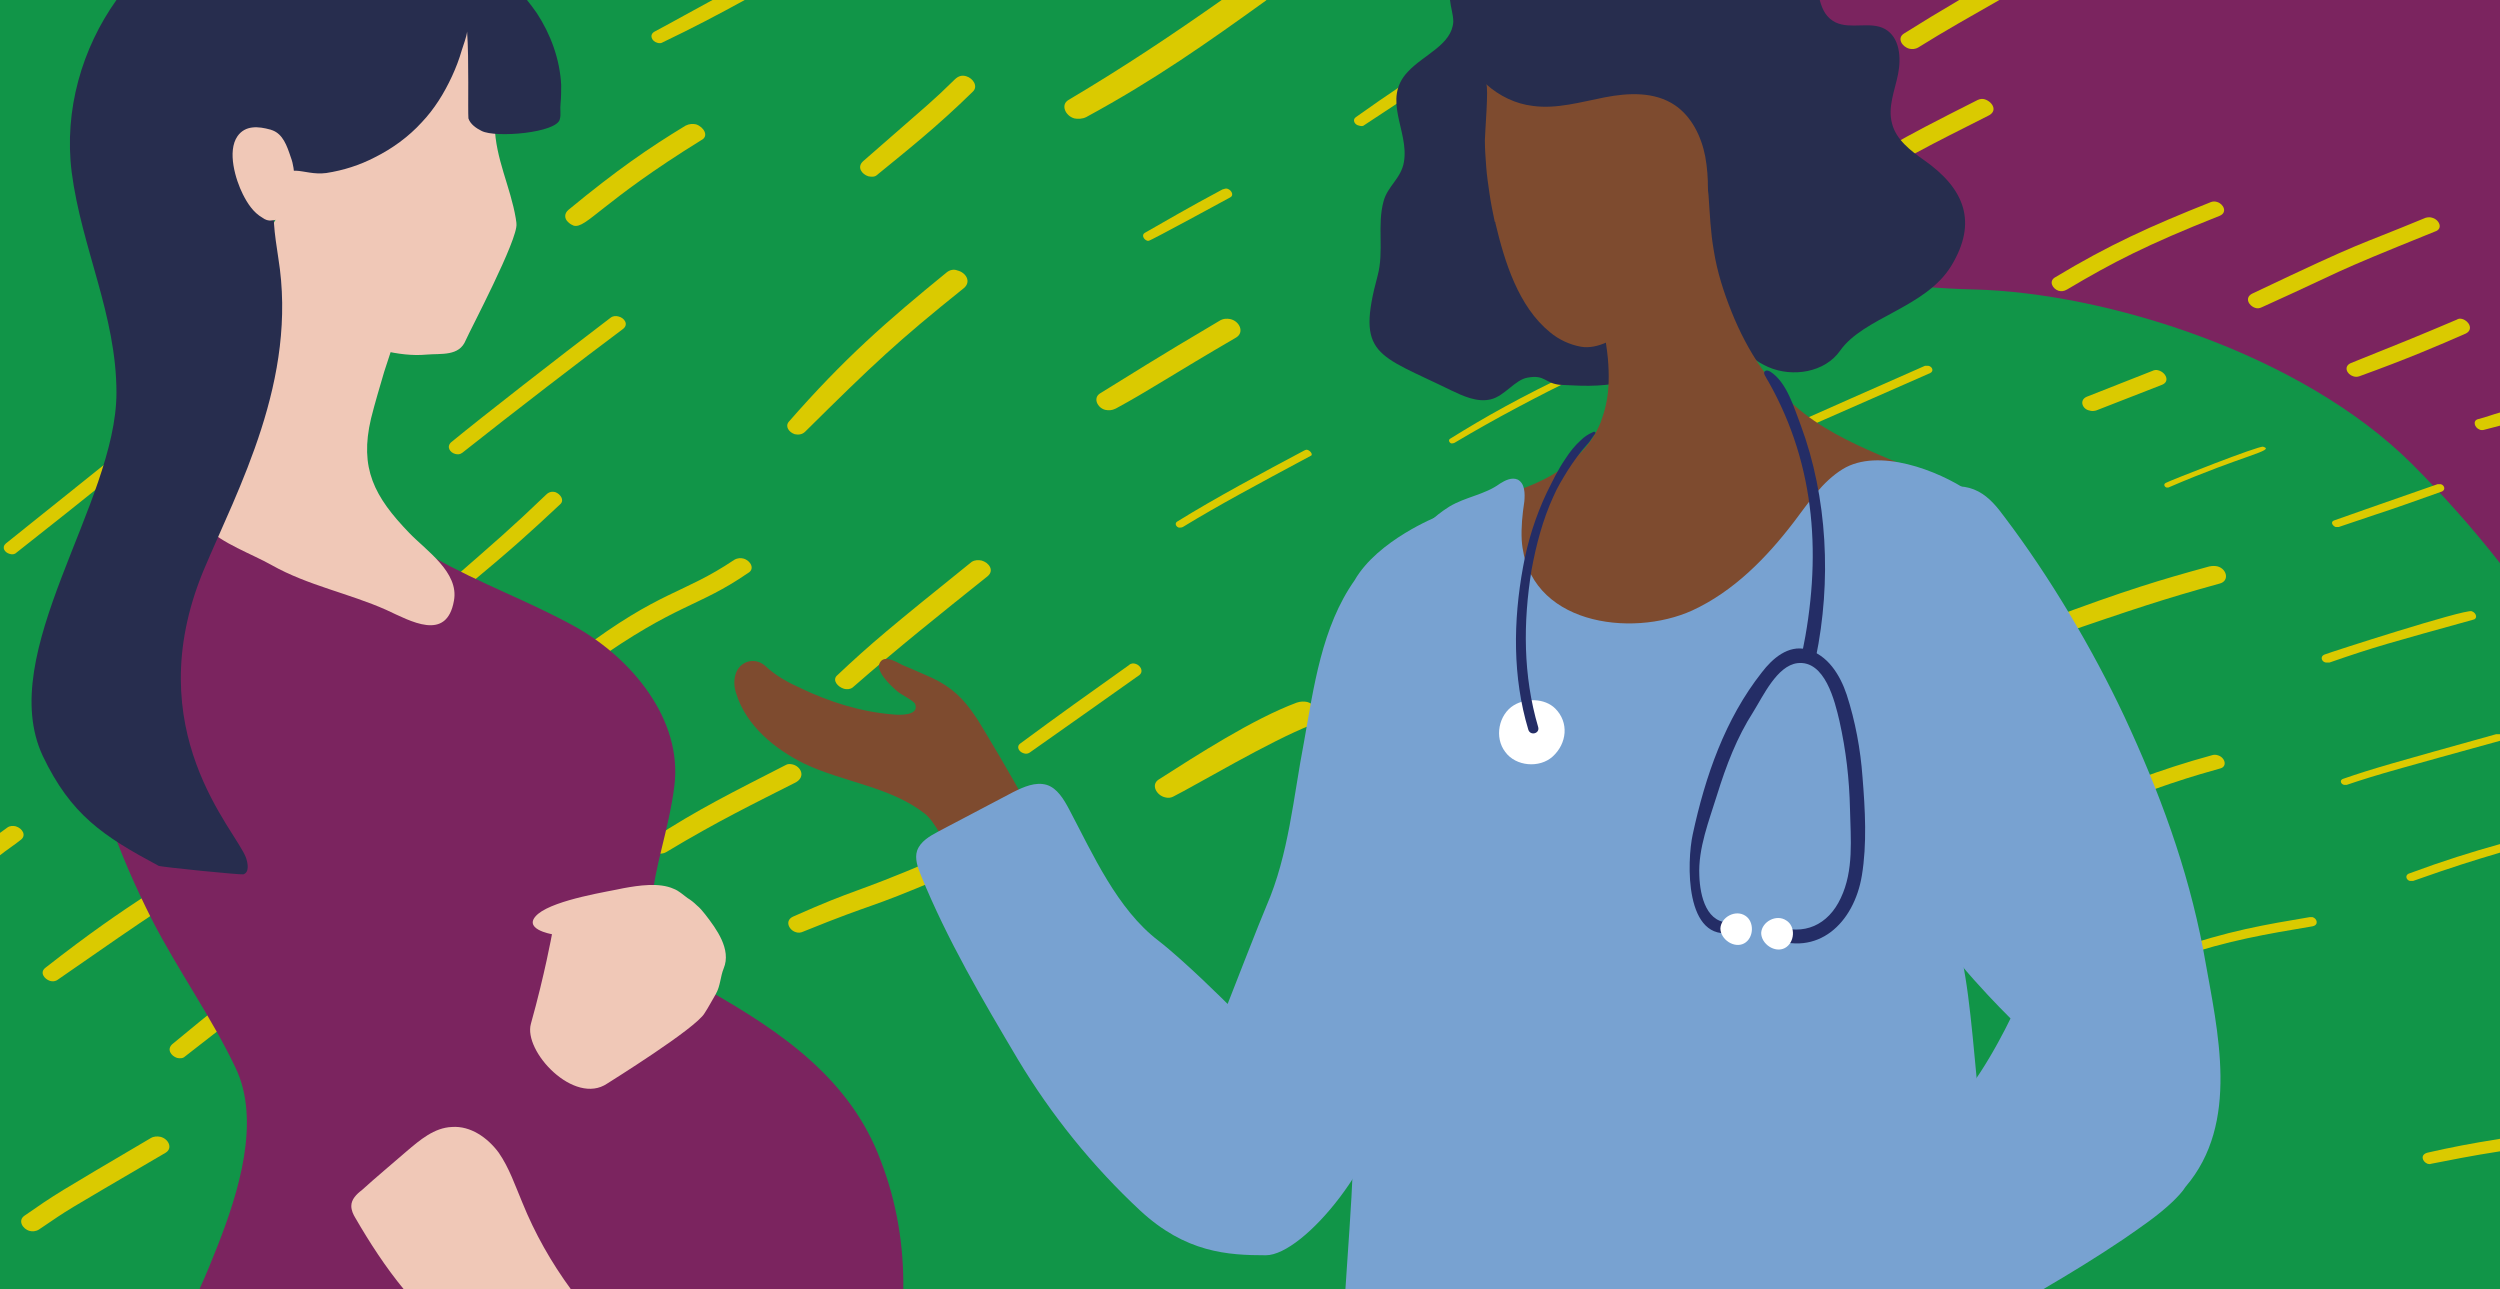
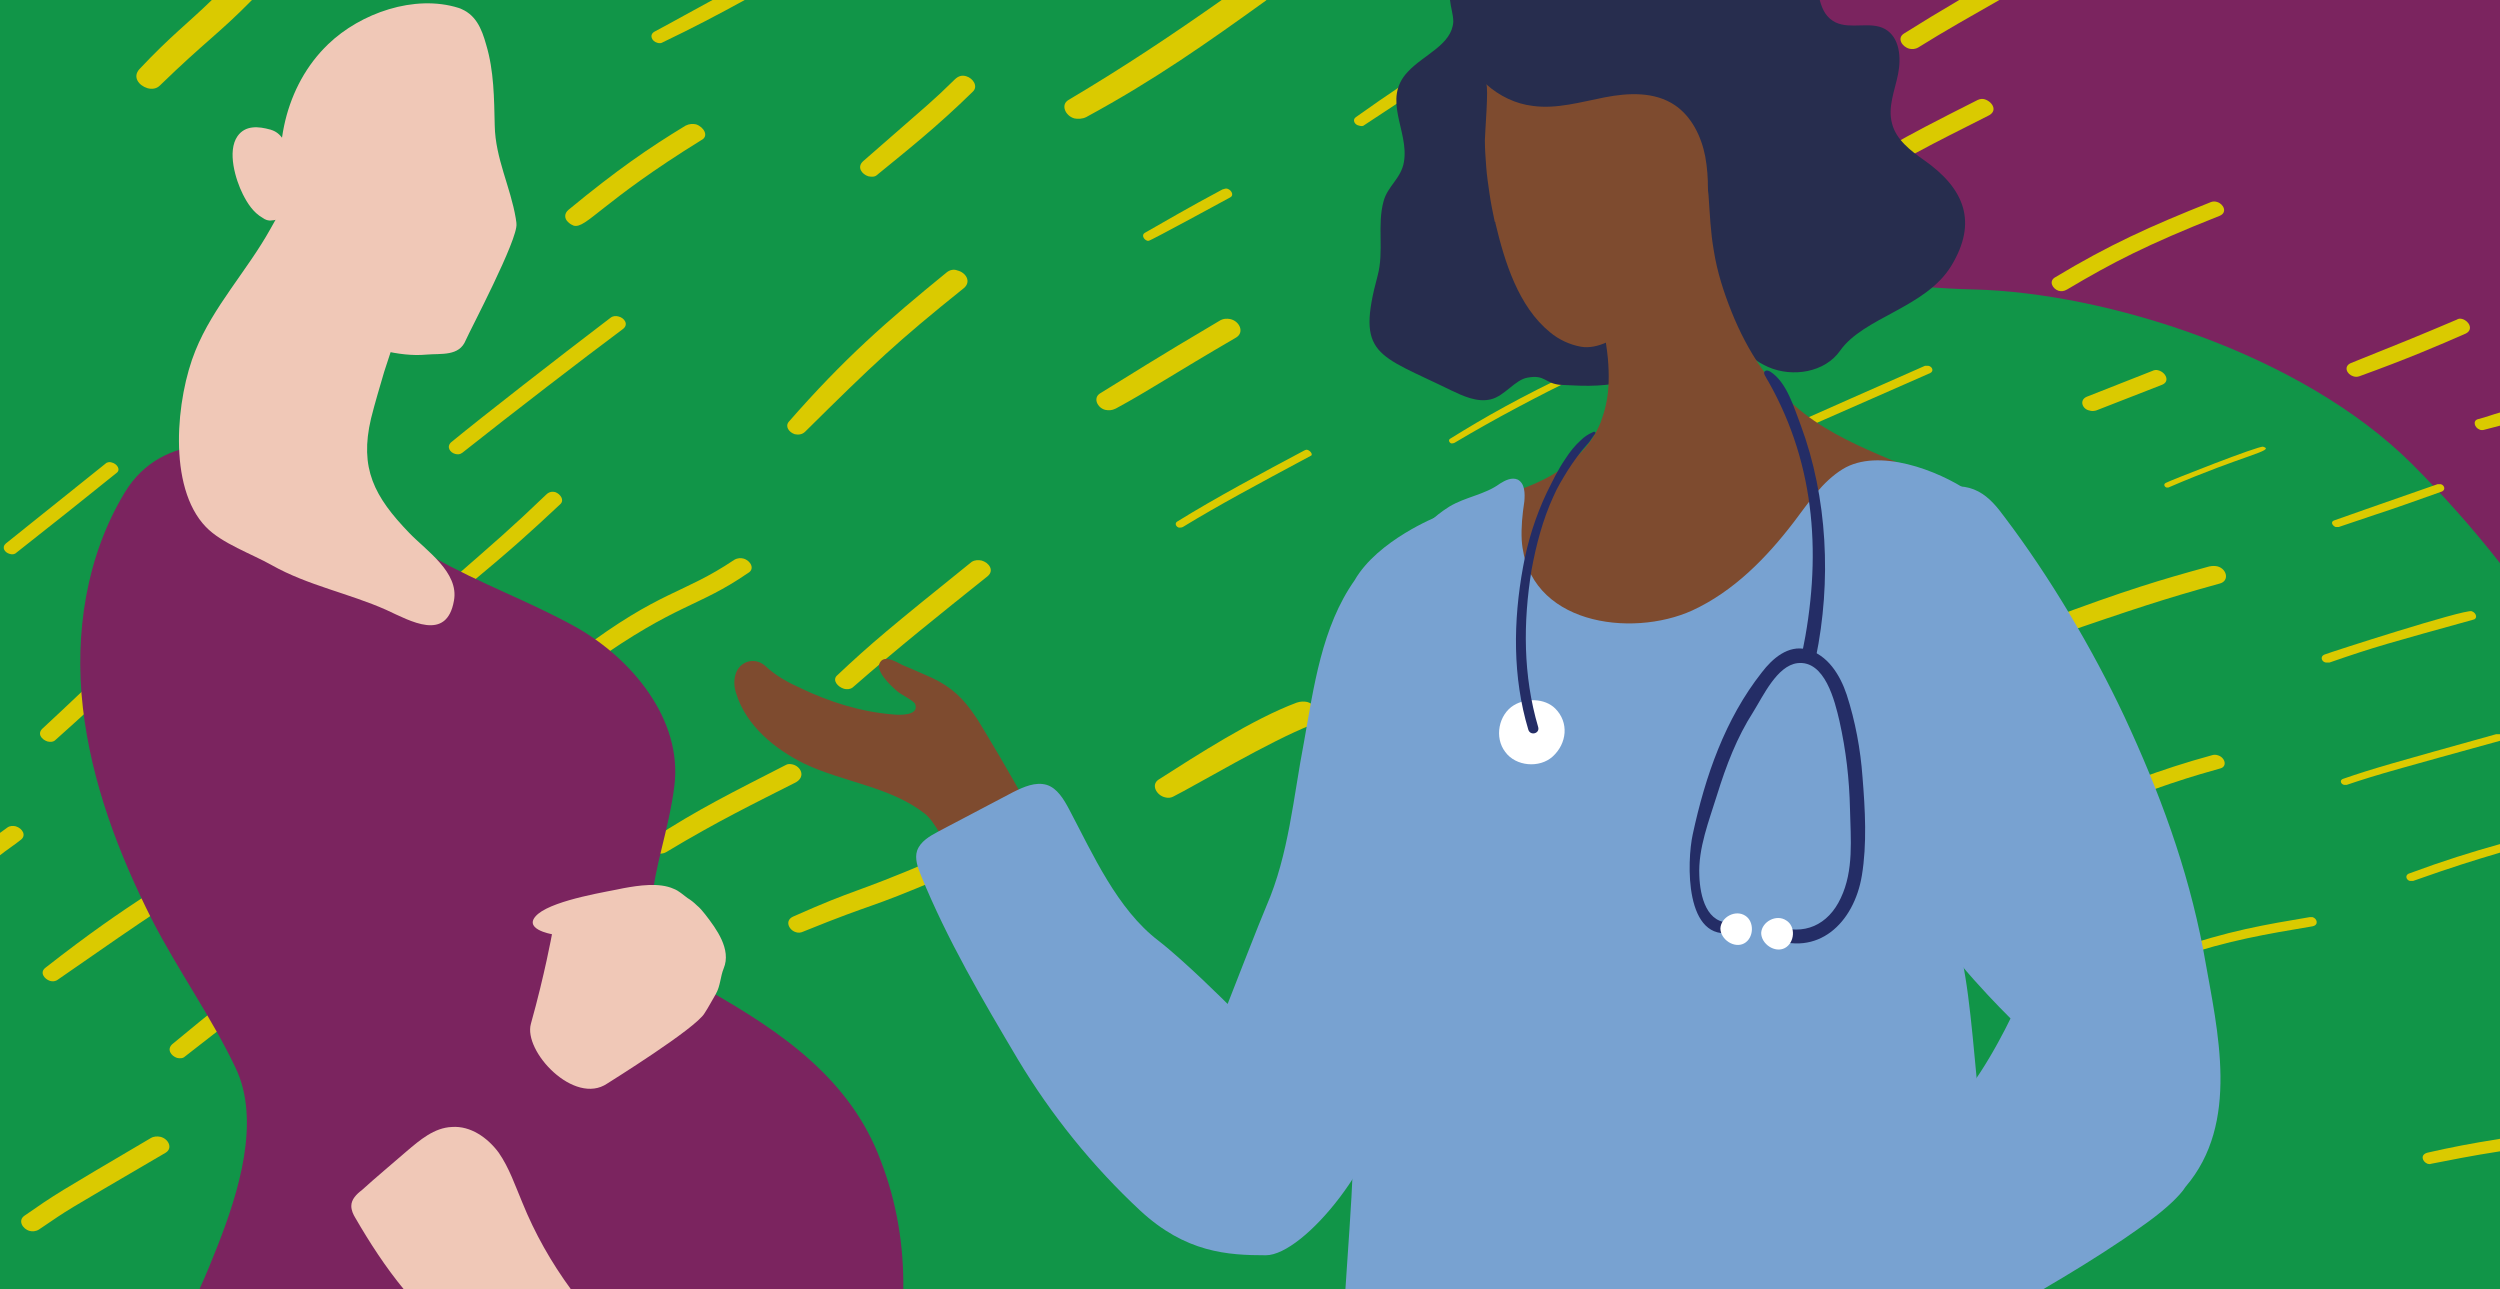
<svg xmlns="http://www.w3.org/2000/svg" version="1.1" id="Layer_1" x="0px" y="0px" width="380px" height="196px" viewBox="0 0 380 196" style="enable-background:new 0 0 380 196;" xml:space="preserve">
  <style type="text/css">
	.st0{fill:#7B245F;}
	.st1{fill:#119548;}
	.st2{fill:#DACA00;}
	.st3{fill:#F0C8B7;}
	.st4{fill:#272D4E;}
	.st5{fill:#7E4B2F;}
	.st6{fill:#78A2D1;}
	.st7{fill:#FFFFFF;}
	.st8{fill:#242D66;}
	.st9{fill:none;}
</style>
  <rect class="st0" width="380" height="196" />
  <path class="st1" d="M366.6,70.5c-17-16.9-46.8-26-66.5-26.5c-41.1-1-54-19.6-74.5-44H0v196h380V85.6  C375.7,80.1,371.2,75.1,366.6,70.5z" />
  <g>
    <path class="st2" d="M299.7,142c-8.6,1.7-12.2,2.6-19.9,6c-1.5,0.6-0.8,2.2,0.4,2.5c0.3,0.1,0.7,0.1,1.1-0.1   c9.1-3.5,11.9-4,19.3-5.5c2.1-0.4,1.5-2.5,0-2.9C300.3,141.9,300,141.9,299.7,142z" />
    <path class="st2" d="M220.6,67.4c0.1,0,0.3,0,0.5-0.1c6.2-3.7,12.5-7,19-10.2c0.6-0.1,0.3-0.7-0.1-0.8c-0.1,0-0.3,0-0.4,0   c-8.6,4.1-13.9,7.1-19.2,10.4C220.1,66.9,220.3,67.3,220.6,67.4z" />
    <path class="st2" d="M258.3,102.4c-0.2-0.1-0.5-0.1-0.8,0c-10.8,3.5-17.1,5.4-26,9c-0.9,0.4-0.5,1.4,0.3,1.6c0.2,0.1,0.5,0.1,0.7,0   c8.3-3.1,11.7-4.2,26.1-8.8C259.5,103.8,259.1,102.7,258.3,102.4z" />
    <path class="st2" d="M239.2,30.2c-0.5-0.1-1.1-0.1-1.7,0.2c-16.5,8.9-15.3,8.5-22.8,13.1c-1,0.6-0.4,2,0.7,2.3   c0.4,0.1,0.9,0.1,1.5-0.2c0,0,10.6-6,23.1-12.8C241.3,32.2,240.5,30.6,239.2,30.2z" />
    <path class="st2" d="M270.2,14.6c-0.3-0.1-0.7-0.1-1,0.1c-5,3-4.9,3-13.4,8.3c-0.7,0.5-0.2,1.3,0.5,1.6c0.3,0.1,0.6,0.1,1-0.1   c4.5-2.7,9-5.5,13.5-8.3C271.5,15.8,271,14.9,270.2,14.6z" />
    <path class="st2" d="M201.5,129.7c0.2,0,0.4,0,0.6,0c5.2-2.1,6.9-3.1,16.7-8.1c0.9-0.5,0.5-1.3-0.2-1.5c-0.2-0.1-0.4,0-0.6,0.1   c-9.3,4.8-11.5,6-16.7,8.2C200.5,128.7,200.9,129.5,201.5,129.7z" />
    <path class="st2" d="M174.6,36.6c0.3,0,12.2-6.5,12.4-6.6c0.6-0.3,0.2-1.1-0.4-1.3c-0.2-0.1-0.5,0-0.8,0.1c-5.6,3-8.1,4.5-11.8,6.6   c-0.5,0.3-0.2,1,0.4,1.2C174.5,36.6,174.5,36.6,174.6,36.6z" />
    <path class="st2" d="M231.9,144.4c0.4,0.1,0.9,0.1,1.4-0.1c10.4-4.3,12.4-4.5,20.9-8.5c2.1-1,0.9-3.1-0.7-3.5   c-0.5-0.1-1-0.1-1.5,0.1c-9,4.2-11.8,4.5-20.7,8.8C229.4,142.1,230.4,144,231.9,144.4z" />
    <path class="st2" d="M245.2,6.2c-0.8,0.6-0.2,1.5,0.6,1.8c0.3,0.1,0.7,0.1,1.1-0.2c3.8-2.8,8-5.2,12-7.8h-4.8   C251.5,1.6,248.3,3.7,245.2,6.2z" />
    <path class="st2" d="M289.4,5.1c-1.1,0.7-0.3,2,0.8,2.3c0.4,0.1,0.9,0.1,1.4-0.2c4-2.5,8.1-4.8,12.3-7.2h-6.1   C294.9,1.7,292.1,3.4,289.4,5.1z" />
    <path class="st2" d="M168,62.3c0.5,0.1,1,0.1,1.6-0.2c5-2.7,8.5-5.1,18.3-10.8c1.3-0.8,0.5-2.5-0.9-2.8c-0.5-0.1-1.1-0.1-1.7,0.3   c-10,5.9-13.2,8-18.1,11C166.1,60.5,166.8,62,168,62.3z" />
    <path class="st2" d="M293.1,91.4c-5.1,3.1-10.8,6.6-15.7,10c-0.5,0.3-0.1,0.9,0.4,1.1c0.2,0.1,0.4,0,0.6-0.1   c3.1-2.1,8.4-5.5,15.7-10c0.6-0.3,0.3-1-0.3-1.1C293.6,91.2,293.3,91.3,293.1,91.4z" />
    <path class="st2" d="M301.7,15.1c-0.3-0.1-0.7-0.1-1.1,0.1c-12.9,6.5-15.4,8-21.3,12.4c-0.9,0.6-0.2,1.7,0.7,1.9   c0.4,0.1,0.8,0.1,1.2-0.2c7.5-5,12.5-7.4,21-11.7C303.7,16.9,302.9,15.5,301.7,15.1z" />
    <path class="st2" d="M268.4,67.4c0.1,0,0.3,0,0.5,0c4.3-1.8,10.4-4.5,24.5-10.7c0.6-0.3,0.3-1-0.3-1.1c-0.2,0-0.3,0-0.5,0   c-1.2,0.5-20.8,9.2-24.4,10.8C267.6,66.7,267.9,67.3,268.4,67.4z" />
    <path class="st2" d="M271.8,50.3c0.3,0.1,0.7,0.1,1-0.1c3.8-2.3,6.1-3.9,15.9-10.6c0.9-0.7,0.3-1.7-0.6-1.9   c-0.3-0.1-0.7-0.1-1.1,0.2c-10.2,6.9-11.7,8.1-15.8,10.7C270.4,49.1,270.9,50,271.8,50.3z" />
    <path class="st2" d="M351.5,139.4c-0.1,0-0.3,0-0.4,0c-6.5,1.1-12.7,2.1-20.7,5c-0.6,0.2-0.4,0.9,0.2,1.1c0.1,0,0.3,0,0.5,0   c7.8-2.6,13.3-3.5,20.4-4.7C352.5,140.6,352.2,139.6,351.5,139.4z" />
    <path class="st2" d="M307.4,166.1c0.2,0,0.4,0.1,0.6,0c8.8-1.1,16.5-2.3,24.9-4c1.6-0.3,1.2-1.9,0-2.2c-0.2-0.1-0.4-0.1-0.7,0   c-8.9,1.8-15.5,2.9-24.8,4.4C306.1,164.5,306.4,165.8,307.4,166.1z" />
    <path class="st2" d="M337.1,114.8c-0.3-0.1-0.6-0.1-0.9,0c-7.7,2.1-14.8,4.8-21.5,7.9c-1,0.5-0.5,1.6,0.3,1.8   c0.2,0.1,0.5,0.1,0.8,0c11.9-5,18.5-6.8,21.7-7.7C338.6,116.5,338.2,115.1,337.1,114.8z" />
    <path class="st2" d="M329.3,74.1c0.1,0,0.2,0,0.3,0c11.6-5,16.3-5.6,14.4-6.2c-0.6-0.2-14.3,5.2-14.8,5.5   C328.8,73.6,329,74,329.3,74.1z" />
    <path class="st2" d="M337,30.7c-0.3-0.1-0.6-0.1-0.9,0c-9.3,3.7-15.5,6.5-23.8,11.5c-0.9,0.6-0.3,1.7,0.6,2   c0.4,0.1,0.8,0.1,1.3-0.2c6.9-4.1,12.1-6.8,23.2-11.2C338.6,32.3,338,31,337,30.7z" />
    <path class="st2" d="M328.1,56.3c-0.3-0.1-0.6-0.1-1,0.1c-3.3,1.3-6.6,2.6-9.9,3.9c-1.2,0.5-0.7,1.9,0.4,2.1c0.3,0.1,0.6,0.1,1,0   c3.3-1.3,6.7-2.6,10-3.9C329.9,58,329.2,56.6,328.1,56.3z" />
-     <path class="st2" d="M369.7,33.1c-0.3-0.1-0.6-0.1-1,0c-11.6,4.8-8.4,3-26.3,11.5c-1.3,0.6-0.6,1.9,0.4,2.2c0.3,0.1,0.6,0.1,1-0.1   c13.5-6.1,9.2-4.6,26.3-11.5C371.4,34.8,370.8,33.4,369.7,33.1z" />
    <path class="st2" d="M311.5,96.6c0.3,0.1,0.7,0.1,1.1,0c12-4.1,16.1-5.5,24.8-7.9c1.5-0.4,1.1-2.2-0.3-2.6c-0.4-0.1-0.8-0.1-1.3,0   c-7.3,2-12.7,3.6-24.7,8.1C309.7,94.7,310.3,96.3,311.5,96.6z" />
    <path class="st2" d="M304.9,103.6c-0.4-0.1-0.7-0.1-1.1,0.1c-12,5.1-19.6,8.1-27.4,12c-1.4,0.7-0.7,2.1,0.4,2.4   c0.3,0.1,0.7,0.1,1-0.1c8.7-4,20.8-9,27.5-11.8C306.9,105.5,306.1,103.9,304.9,103.6z" />
    <path class="st2" d="M356.3,119.3c0.1,0,0.3,0,0.4,0c4.7-1.6,8.5-2.6,23.3-6.7v-1c0,0-0.1,0-0.1,0c-0.1,0-0.3,0-0.5,0   c-15.4,4.3-18.7,5.2-23.3,6.8C355.6,118.6,355.8,119.2,356.3,119.3z" />
    <path class="st2" d="M366.3,133.9c0.1,0,0.3,0,0.5,0c6.2-2.2,9.5-3.2,13.2-4.3v-1.3c-4.3,1.2-8.5,2.5-13.9,4.5   C365.5,133.1,365.8,133.8,366.3,133.9z" />
    <path class="st2" d="M376.7,63.7c-0.9,0.2-0.6,1.3,0.2,1.6c0.2,0.1,0.5,0.1,0.8,0c0.8-0.2,1.5-0.4,2.3-0.6v-2   C378.9,63,377.9,63.4,376.7,63.7z" />
    <path class="st2" d="M370.5,73.6c-13.1,4.6-8.1,2.8-15.7,5.5c-0.6,0.2-0.3,0.8,0.2,1c0.1,0,0.3,0,0.5,0c10.6-3.6,5-1.6,15.7-5.4   c0.6-0.3,0.3-1-0.2-1.1C370.9,73.6,370.7,73.6,370.5,73.6z" />
    <path class="st2" d="M374.3,48.5c-0.3-0.1-0.6-0.1-0.9,0.1c-5.4,2.3-9.1,3.8-16.1,6.6c-1.1,0.5-0.6,1.7,0.4,2   c0.3,0.1,0.6,0.1,0.9,0c7.2-2.6,12.1-4.7,16.2-6.5C376,50.1,375.3,48.8,374.3,48.5z" />
    <path class="st2" d="M353.5,100.7c0.2,0,0.4,0,0.6,0c6.9-2.4,9.2-3,21.8-6.5c0.7-0.1,0.6-1-0.2-1.3c-1.2-0.3-21.4,6.2-22.4,6.6   C352.6,99.8,352.9,100.6,353.5,100.7z" />
    <path class="st2" d="M207.4,19c7.3-4.8,8.8-5.8,13.4-8.9c0.7-0.5,0.2-1.4-0.6-1.6c-0.3-0.1-0.6-0.1-0.9,0.2   c-6.1,4.3-7.6,5.1-13.2,9.1c-0.6,0.4-0.2,1.2,0.5,1.3C206.9,19.2,207.2,19.2,207.4,19z" />
    <path class="st2" d="M179.2,80.2c0.2,0,0.4,0,0.6-0.1c5.4-3.3,11.2-6.4,19.4-10.8c0.4-0.1,0.1-0.7-0.4-0.9c-0.2-0.1-0.4,0-0.6,0.1   c-6.2,3.3-13.5,7.2-19.3,10.8C178.5,79.6,178.8,80.1,179.2,80.2z" />
    <path class="st2" d="M88.7,101.1c0.4,0.1,0.8,0.1,1.2-0.2c13.1-9.3,16.1-8.5,23.8-13.8c1.1-0.6,0.4-1.9-0.7-2.2   c-0.4-0.1-0.9-0.1-1.4,0.2c-7.9,5.3-11.1,4.5-23.6,13.9C87.1,99.7,87.8,100.8,88.7,101.1z" />
    <path class="st2" d="M119.9,64.1c-0.6,0.7,0,1.6,0.9,1.9c0.5,0.1,1.1,0.1,1.6-0.4c10.4-10.3,14-13.7,24.1-21.8c1.2-1,0.3-2.4-1-2.7   c-0.5-0.2-1.1-0.1-1.6,0.3C134.7,48.9,128.3,54.5,119.9,64.1z" />
    <path class="st2" d="M133.3,26.6c4.4-3.6,9.1-7.3,14.6-12.7c0.8-0.8,0-2-1-2.3c-0.6-0.2-1.2-0.1-1.8,0.5   c-3.7,3.6-2.7,2.6-13.9,12.4c-1,0.9-0.2,2,0.8,2.3C132.5,26.9,133,26.9,133.3,26.6z" />
    <path class="st2" d="M74.1,13.3C73,13,70.9,15.5,52,29.9c-0.6,0.5-0.1,1.3,0.6,1.5c0.3,0.1,0.7,0.1,1-0.2   c6.5-4.8,14.8-11.3,21.1-16.2c0.4-0.3,0.3-1-0.1-1.3C74.4,13.4,74.3,13.3,74.1,13.3z" />
    <path class="st2" d="M52.6,163.7c0.4,0.1,0.8,0.1,1.2-0.1c12.5-5.9,17.1-8.6,33-15.2c1.9-0.7,1-2.7-0.5-3.1   c-0.4-0.1-0.9-0.1-1.4,0.1c-10,4.2-16.6,7.2-32.8,15.5C50.5,161.8,51.3,163.4,52.6,163.7z" />
    <path class="st2" d="M48.1,126.5c0.3,0.1,0.5,0,0.8-0.1c4.8-4.1,6-5.1,15.8-12.7c0.7-0.6,0.2-1.3-0.4-1.5c-0.3-0.1-0.6-0.1-0.9,0.1   c-9,7.1-10.4,8.2-15.7,12.9C47.1,125.7,47.6,126.3,48.1,126.5z" />
    <path class="st2" d="M380,173.1c-4.4,0.7-7.5,1.3-11,2.1c-1.2,0.3-0.8,1.4,0,1.7c0.2,0,0.3,0.1,0.5,0c3.1-0.6,6-1.2,10.5-1.9V173.1   z" />
    <path class="st2" d="M95.4,188.8c1.3-0.5,0.7-1.7-0.2-1.9c-0.3-0.1-0.6-0.1-0.9,0.1c-7.7,3.4-12.2,5.4-19.3,9h4.6   C85.1,193.3,88.6,191.9,95.4,188.8z" />
    <path class="st2" d="M84.4,74.8c-0.4-0.1-0.9-0.1-1.4,0.4c-5.2,5-7.9,7.3-14.2,12.8c-0.8,0.7-0.2,1.5,0.6,1.8   c0.4,0.1,0.7,0.1,1-0.2c7.7-6.4,10.1-8.6,14.8-13C85.8,76,85.2,75.1,84.4,74.8z" />
    <path class="st2" d="M121,141.7c0.3,0.1,0.7,0.1,1.1-0.1c11.6-4.7,9.1-3.1,21.1-8.2c1.6-0.6,0.8-2.2-0.5-2.6   c-0.4-0.1-0.8-0.1-1.2,0.1c-12.3,5.2-11,4-20.9,8.4C119.2,139.9,119.9,141.4,121,141.7z" />
    <path class="st2" d="M3.1,127.7c1-0.7,0.3-1.8-0.7-2.1c-0.4-0.1-0.9-0.1-1.3,0.2c-0.4,0.3-0.7,0.5-1.1,0.8v3.4   C1,129.2,2.1,128.5,3.1,127.7z" />
    <path class="st2" d="M149.2,85.2c-0.5-0.1-1-0.1-1.5,0.2c-12.3,9.9-15.3,12.4-20.5,17.3c-0.7,0.7,0.1,1.7,1.1,2   c0.4,0.1,0.9,0.1,1.3-0.2c7.1-6.2,13-10.9,20.5-16.9C151.2,86.7,150.3,85.5,149.2,85.2z" />
    <path class="st2" d="M99.5,4.8c-0.9,0.5-0.4,1.5,0.4,1.7c0.3,0.1,0.6,0.1,0.9-0.1c4.4-2.1,8.4-4.2,12.4-6.4h-4.9   C105.5,1.5,102.7,3.1,99.5,4.8z" />
    <path class="st2" d="M21.2,10.5c-1.1,1.2-0.1,2.5,1.2,2.9c0.7,0.2,1.4,0.1,1.9-0.4c6.9-6.7,9-7.9,14-13h-6.1   C28.5,3.6,26,5.4,21.2,10.5z" />
    <path class="st2" d="M99.9,129.7c0.4,0.1,0.9,0.1,1.4-0.2c7.8-4.7,13.4-7.4,19.7-10.6c1.5-0.9,0.7-2.4-0.5-2.7   c-0.4-0.1-0.8-0.1-1.1,0.1c-8,4.1-13.3,6.7-20.2,11.2C98.2,128.1,98.9,129.4,99.9,129.7z" />
    <path class="st2" d="M52.3,99.4c-0.4-0.1-0.9-0.1-1.4,0.2c-11.2,7.4-15.5,10.3-25.6,17.5c-1,0.7-0.3,1.9,0.8,2.2   c0.4,0.1,0.9,0.1,1.3-0.2c12-8.5,10.9-7.6,25.7-17.4C54.1,100.9,53.4,99.7,52.3,99.4z" />
    <path class="st2" d="M162.4,15.2c-1.2,0.7-0.5,2.4,0.9,2.8c0.5,0.1,1.2,0.1,1.8-0.2c10.5-5.7,18.4-11.3,27.3-17.7   c0,0,0.1-0.1,0.1-0.1h-6.8C178.3,5.2,171,10.1,162.4,15.2z" />
    <path class="st2" d="M38.7,149.2c-3.2,1.9-6.1,4.2-12.5,9.5c-0.9,0.8-0.2,1.8,0.7,2.1c0.4,0.1,0.9,0.1,1.2-0.2   c6.8-5.3,9.2-7.2,12.7-9.3c1.1-0.6,0.4-1.9-0.7-2.3C39.7,148.9,39.2,148.9,38.7,149.2z" />
-     <path class="st2" d="M155.6,114.5c0.3,0.1,0.6,0.1,0.9-0.1c5.5-3.9,11.1-7.8,16.7-11.8c0.7-0.6,0.1-1.5-0.6-1.7   c-0.3-0.1-0.7-0.1-1,0.2c-5.5,3.9-11.1,7.9-16.5,11.9C154.4,113.5,154.9,114.3,155.6,114.5z" />
    <path class="st2" d="M18.5,100.4c-0.4-0.1-0.9-0.1-1.2,0.2c-4.9,4.5-5.3,5-10.8,10.1c-0.9,0.8-0.2,1.7,0.7,2   c0.4,0.1,0.9,0.1,1.2-0.2c3.7-3.3,7.3-6.6,10.9-10C20.2,101.7,19.5,100.7,18.5,100.4z" />
-     <path class="st2" d="M171.8,180.9c0.3,0.1,0.5,0.1,0.8,0c5.8-2.4,13-4.6,18.6-6.2c1.3-0.4,0.8-1.7-0.2-2c-0.3-0.1-0.6-0.1-0.9,0   c-5,1.5-12.4,3.7-18.6,6.3C170.4,179.5,170.9,180.6,171.8,180.9z" />
    <path class="st2" d="M198.7,106.7c-0.5-0.1-1-0.1-1.6,0.1c-6.7,2.5-15.2,8-21,11.7c-1.2,0.8-0.3,2.4,1,2.7c0.4,0.1,0.8,0.1,1.2-0.1   c3.4-1.7,14.8-8.5,21-10.9C201.4,109.4,200.4,107.2,198.7,106.7z" />
    <path class="st2" d="M7.6,149.1c0.4,0.1,0.8,0.1,1.2-0.2c8.2-5.7,11.1-7.7,15.6-10.7c1-0.7,0.3-2-0.8-2.3c-0.4-0.1-0.9-0.1-1.4,0.2   c-4.1,2.7-8.4,5.6-15.3,11C6,147.8,6.7,148.8,7.6,149.1z" />
    <path class="st2" d="M69.2,69c0.4,0.1,0.7,0.1,1.1-0.2C78,62.7,88.4,54.7,94.7,50c0.9-0.7,0.2-1.7-0.7-1.9   c-0.4-0.1-0.8-0.1-1.2,0.2c-8.4,6.4-19.2,14.8-24.2,18.9C67.8,67.9,68.4,68.8,69.2,69z" />
    <path class="st2" d="M106.6,21.3c1.2-0.6,0.4-2-0.8-2.4c-0.5-0.1-1-0.1-1.6,0.2c-5.6,3.4-10.4,6.7-17.8,12.8   c-0.6,0.5-0.7,1.3,0,1.9c0.3,0.3,0.6,0.4,0.8,0.5C89.1,34.8,91.4,30.7,106.6,21.3z" />
    <path class="st2" d="M62.7,134.7c0.2,0.1,0.5,0,0.7-0.1c6.7-4,13.1-8.3,19.1-12.5c0.6-0.3,0.2-1-0.4-1.2c-0.2-0.1-0.5,0-0.8,0.1   c-5.3,3.6-12.2,8.4-19,12.6C61.8,133.9,62.1,134.6,62.7,134.7z" />
-     <path class="st2" d="M67.2,40.9c-0.3-0.1-0.6-0.1-0.8,0.1c-4,3-7.9,6-11.9,8.9c-0.6,0.5-0.1,1.2,0.5,1.4c0.3,0.1,0.6,0.1,0.8-0.1   c7-5.1,8.1-6,12-8.9C68.4,41.8,67.9,41.1,67.2,40.9z" />
    <path class="st2" d="M29.6,88.6c8-8,10.2-9.8,17.4-14.2c1.2-0.6,0.4-2.1-0.9-2.5c-0.5-0.1-1.1-0.1-1.6,0.2   c-5.9,3.5-8.7,5.3-17.8,14.8c-0.7,0.8,0,1.9,1.1,2.2C28.4,89.3,29.1,89.2,29.6,88.6z" />
    <path class="st2" d="M17,70.3c-0.3-0.1-0.7-0.1-1,0.2c-5,4-10.1,8.1-15.1,12.1c-0.7,0.6-0.2,1.4,0.6,1.6c0.3,0.1,0.7,0.1,1-0.2   c5.1-4,10.1-8,15.2-12.1C18.4,71.4,17.8,70.5,17,70.3z" />
    <path class="st2" d="M4.5,187.1c0.4,0.1,0.9,0.1,1.4-0.2c5.2-3.5,2.4-1.8,19.3-11.7c1.1-0.7,0.4-2.1-0.8-2.4   c-0.5-0.1-1-0.1-1.5,0.2c-14.6,8.6-14.3,8.4-19.2,11.8C2.7,185.5,3.4,186.8,4.5,187.1z" />
  </g>
  <path class="st0" d="M107.6,150.5c-14.1-8-6.8-17.6-5.1-31c1.3-10.2-6.6-19.5-15-24.2c-7-3.9-14.6-6.6-21.6-10.6  c-7.4-4.2-13.2-10.2-20.8-14c-8.8-4.3-20.5-5.1-26.1,4.1c-5.9,9.7-7.7,21.5-6.4,32.8c1.3,11.3,5.4,22.1,10.5,32.2  c3.9,7.6,9.1,14.9,12.7,22.5c3.9,8.1,0.4,19.1-2.7,27c-0.9,2.3-1.8,4.5-2.8,6.7h107c0.1-6.6-1-13.3-3.4-19.5  C129.3,164,118.7,156.8,107.6,150.5z" />
  <path class="st3" d="M58.4,56.5c1.4-4.4,3-8.8,4.4-13.2c2.7-8.9,3-19.2,1.1-28.2c-0.3-1.6-0.8-3.2-2.2-4.1s-3.3-0.6-4.7,0.2  c-1.4,0.9-2.4,2.3-3.4,3.7c-4.5,6.4-8.7,13-12.5,19.9c-3.5,6.3-8.7,11.8-11.4,18.5c-2.9,7.1-4.3,20.7,1.6,26.8c2.4,2.5,7,4.1,10,5.8  c5.5,3.1,11.8,4.3,17.4,6.8c3.7,1.7,9.2,4.9,10.3-1.4c0.8-4.3-4.2-7.6-6.8-10.3c-5.3-5.5-7.6-9.8-5.8-17.4  C57,61.2,57.7,58.9,58.4,56.5" />
  <path class="st3" d="M105.9,137.6c-0.4-0.4-0.9-0.8-1.4-1.1c-0.7-0.5-1.3-1.1-2.1-1.4c-2.2-1-5.4-0.5-7.6-0.1  c-2.2,0.5-10.3,1.7-13,3.9c-2.7,2.3,2.1,3.1,2.1,3.1s-1.1,6.1-3.2,13.6c-1.2,4.2,6.6,12.5,11.6,9.1c0.3-0.2,13.5-8.4,14.8-10.7  c0.6-0.9,1.1-1.9,1.7-2.9c0.7-1.2,0.7-2.7,1.2-3.9c1.2-2.9-1.1-6-2.8-8.2C106.8,138.5,106.4,138,105.9,137.6" />
  <path class="st3" d="M47.8,40.5c1.4,3.3,3.4,6.3,5.8,9c1.3,1.4,2.8,3.3,4.7,3.8c2.1,0.5,4.4,0.8,6.5,0.6c2.3-0.2,5,0.3,6-2.2  c0.6-1.4,8-15.4,7.7-17.7c0-0.3-0.1-0.6-0.1-0.8c-0.8-4.8-3.1-9.1-3.2-14.1c-0.1-4.1-0.1-8.3-1.3-12.3c-0.7-2.5-1.6-4.7-4.2-5.6  C63-0.9,54.8,2,49.9,6.7c-0.2,0.2-0.4,0.4-0.6,0.6C43,13.8,41.1,24,43.8,32.6C44.7,35.6,46.5,37.7,47.8,40.5" />
-   <path class="st4" d="M10.9,26.2c1.5,11.5,6.8,21.7,6.8,33.5c0,16.8-18.5,39.6-11.2,55.2c4.3,9,9.2,12.2,17.6,16.7  c0.4,0.2,12.5,1.4,12.9,1.3c0.9-0.3,0.7-1.6,0.4-2.5c-1.5-4.2-16.5-19.3-6.5-43.6c5.3-12.6,14.4-29.1,11.4-47.6  c-0.5-3.4-1.2-7.3-0.2-10.6c1.4-4.5,3.8-1.8,7.5-2.3c2.6-0.4,5.1-1.2,7.4-2.4c2.6-1.3,5.1-3.1,7.1-5.3c1.9-2,3.4-4.4,4.6-7  c0.6-1.3,1.1-2.6,1.5-4c0.2-0.7,0.7-1.9,0.8-2.8c0.3,4.1,0.1,12,0.2,13.2c0.3,0.9,1.2,1.5,2,1.9c2.1,1.1,11.5,0.3,11.9-1.8  c0.2-0.7,0-1.5,0.1-2.3c0.1-1,0.1-1.9,0.1-2.9C85.1,9,83.7,5.2,81.6,2c-0.5-0.7-1-1.4-1.5-2H17.7C12.5,7.3,9.7,16.7,10.9,26.2z" />
  <path class="st3" d="M41.4,19.8c-0.1,0-0.2-0.1-0.3-0.1c-1.8-0.5-3.8-0.7-5,1c-1.6,2.3-0.3,6.6,0.8,8.8c0.7,1.4,1.6,2.8,3,3.6  c0.4,0.3,0.9,0.5,1.4,0.4c0.7,0,2.7-0.6,3.1-1.2c0.3-0.5,0.3-1.1,0.3-1.7c0-2.2,0.3-4.6-0.5-6.7C43.6,22.1,43,20.4,41.4,19.8" />
  <path class="st3" d="M79.4,182.8c-1.1-2.6-2-5.3-3.6-7.6c-1.7-2.3-4.3-4.1-7.1-3.9c-2.7,0.1-4.9,2-6.9,3.7c-2.3,2-4.6,3.9-6.8,5.9  c-0.8,0.6-1.6,1.4-1.6,2.4c0,0.7,0.3,1.3,0.6,1.8c2.2,3.8,4.6,7.5,7.4,10.9h25.4C83.8,191.9,81.3,187.5,79.4,182.8z" />
  <path class="st5" d="M148.2,108.8c0.5,0.7,1,1.6,1.5,2.4c3,5,6,10.1,8.6,15.4c0.7,1.4,1.3,2.9,1.2,4.4c-0.2,1.8-1.5,3.1-3.1,3.7  c-1.4,0.5-3,1.3-4.4,1.6c-5.2,1-8.2-10-11.4-12.6c-5.2-4.1-12.4-4.8-18.3-7.6c-4.5-2.2-8.9-5.8-10.4-10.7c-0.3-0.9-0.4-1.9-0.1-2.9  c0.6-2,2.9-2.7,4.5-1.3c1.6,1.5,3.4,2.5,5.4,3.4c4.4,2.1,9.1,3.6,14.1,4c0.9,0.1,4,0.2,3.3-1.6c-0.2-0.5-2.3-1.5-2.8-2  c-0.8-0.7-3.6-3.2-2.4-4.5c0.8-0.9,2.5,0.2,3.3,0.6c1.5,0.6,3,1.3,4.4,1.9C144.8,104.5,146.5,106.3,148.2,108.8" />
  <path class="st4" d="M220.9,3.3c-0.2,3.5-4.5,5-6.9,7.6c-4,4.2,0.2,9-0.6,13.7c-0.4,2.5-2.5,3.7-3.1,6c-1,3.6,0.1,7.6-0.9,11.3  c-3.3,12.2-0.1,11.9,11.1,17.4c1.9,0.9,4,1.9,6.1,1.4c2.1-0.5,3.7-3,5.6-3.3c2.7-0.5,2.6,0.9,5,1.1c2,0.1,3.9,0.2,5.6,0.1  c12.2-0.7,17.2-8,17.3-22.1c0.1-5.6-0.1-11.3-1.8-16.7c-1.8-5.8-6.2-9.4-8.9-14.5c-0.9-1.7-1.6-3.5-2.3-5.3h-26.7  C220.5,1.1,220.9,2.2,220.9,3.3z" />
  <path class="st4" d="M222.7,7.9c0.2,0.5,0.4,1.1,0.7,1.6c3.7,7,12.2,7.6,19.2,6.2c1.4-0.3,2.9-0.6,4.3-0.8c1.3-0.2,2.7-0.5,3.9-0.1  c2.3,0.8,4.4,2.4,5.8,4.4c5,6.8,1.9,19.7,4.6,27.6c1.3,3.8,3.9,7.4,7.6,9s8.6,0.8,10.9-2.5c3.6-5.1,13-6.5,16.9-12.9  c4-6.6,2.1-11.7-4.2-16.1c-2-1.4-4.2-3.1-4.8-5.5c-0.7-2.5,0.4-5,0.9-7.5s0.3-5.6-2-6.9c-2.2-1.2-5.2,0.1-7.5-1  c-1.4-0.7-2-1.9-2.4-3.4h-53.5C222.1,2.7,221.9,5.4,222.7,7.9z" />
  <path class="st5" d="M293.5,90.7c-8.3,15.2-26.8,24.3-36.9,38.8c-5.8,8.3-13.5,16.9-23.4,16.7c-9.8-0.2-17.6-9.3-20-19  c-2.2-9,1.2-17,0.4-25.7c-0.5-5.4-3.7-8.9-1.5-14.7c3.8-9.9,15.9-10,23.8-14.6c3.2-1.9,6-4.5,7.4-8c0.3-0.9,0.6-1.7,0.8-2.7  c0.5-2.2,0.5-4.6,0.3-7c-0.6-6.1-2.7-12.7-3.8-18.7c-0.4-2-0.6-4-0.7-5.8c0-0.2,0-0.4,0-0.7c0.1-3,1-6.1,2.4-8.7  c1.1-2.2,2.9-4.7,5.3-5.4c2.7-0.7,5.1,1.6,6.2,4c0.7,1.6,2.1,2.6,3.2,4c0.8,1,1.4,2.1,1.9,3.2c0.5,1.2,0.7,2,0.8,3.3  c0.2,2.8,0.3,5.6,0.8,8.4c0.5,3.2,1.5,6.3,2.7,9.3c2.4,6,6,11.6,11.1,15.5c3.9,3,8.4,5,12.9,6.9c4.6,1.9,8.5,2.9,9.8,8.5  C297.7,82.5,295.7,87.3,293.5,90.7" />
  <path class="st5" d="M254.9,42.4c-2.7,3.7-9.6,11.2-14.6,10.3c-1.7-0.3-3.4-1.1-4.7-2.2c-4.8-3.9-6.9-10.7-8.3-16.6  c0-0.1,0-0.2-0.1-0.2c-0.3-1.4-0.6-2.9-0.8-4.3c-0.2-1.4-0.4-2.7-0.5-4.1c-0.1-1.3-0.2-2.7-0.2-4c0-1,0.6-8.1,0.2-8.5  c2,1.8,4.5,3,7.1,3.3c3.6,0.5,7.3-0.6,10.9-1.3c3.6-0.7,7.6-0.9,10.7,1.2c2.5,1.7,4,4.7,4.6,7.8C260.4,30.6,258.9,36.9,254.9,42.4" />
  <path class="st6" d="M293.5,182.8c-1.2-4.9-1.9-9.9-2.4-14.9c-0.1,0-0.1-0.1-0.2-0.1c-2.1-1.2-3.1-4.4-1.7-6.5  c0.3-0.5,0.6-1,0.9-1.6c-0.6-4.7-1.1-9.3-1.4-14c-0.2-2.6,0.9-4.9,2.5-6.7c-1.1-20.5,3.2-41,6.6-61.1c0.2-1.2,0.8-2.3,1.5-3.2  c-4.7-3.2-13.8-6.7-19.2-3.4c-3.1,1.9-5.2,5.1-7.4,8c-4.2,5.5-9.2,10.6-15.5,13.5c-9.3,4.2-25,2.1-25.9-10.7c-0.1-2,0.1-3.9,0.4-5.9  c0.1-1.2,0.1-2.7-1-3.3c-0.9-0.4-1.9,0.1-2.7,0.6c-2.3,1.7-5.2,2-7.7,3.5c-2.4,1.5-4.4,3.5-6,5.8c-3.2,4.4-5.2,9.6-6.7,14.7  c-2.4,8.1-3.5,16.6-4.3,25c-1.9,20.3,1.2,41.1,9.1,59.8c2.1,4.9,4.2,9.5,6.7,13.7h73.3c2.5-1.6,4.9-3.2,7.3-4.7  c0.6-0.4,1.2-0.8,1.9-1.2C298,189.4,294.5,186.7,293.5,182.8z" />
  <path class="st6" d="M308.5,196c-1-1.7-1.9-3.4-2.8-5.1c-5.6-10.6-4.8-35.8-8-47.3c-2.6-9.5-4.8-27.4-6.2-37.2  c-3.3,10.5-15.2,40.4-27.9,41.5c-13.6,1.3-26.8-3.3-40.4-2.9c-7,0.2-13.7-3.8-17.3-9.7c-1.7-2.9-2.1-6.6-2.4-9.8  c-0.2-2.1-0.2-4.2-0.2-6.3c0-1.2,0.7-3,0.5-4.2c-0.1-0.4-0.4-0.8-0.9-0.7c-0.4,0.1-0.7,0.5-0.8,1c-4.4,13.8,1.9,29.4,3.2,43.3  c1.2,12.5,0,24.9-0.8,37.4H308.5z" />
  <path class="st3" d="M310.3,162.4c1.5-0.3,2.9-1,4.4-1.2c0.8-0.1,1.5,0.2,2.3,0.4c0.6,0.2,1.1,0.3,1.7,0c0.3-0.1,0.2-0.6-0.1-0.6  c-1.4,0-2.6-0.8-4-0.6c-1.5,0.2-2.8,0.9-4.3,1.2C309.8,161.8,309.8,162.5,310.3,162.4" />
  <path class="st6" d="M334.9,144.4c-2.4-12.6-6.7-24.1-12-35.5c-4.8-10.2-11.3-21.2-18.2-30.3c-1.1-1.5-2.3-3-4-3.9  c-1.7-0.9-3.9-1.1-5.4,0c-1.7,1.3-2.1,3.7-2.2,5.9c-1.1,18.8-7.6,40.8-0.4,58.2c2.4,5.7,12.9,16,12.9,16s-5.1,10.8-9.8,14.4  c-8.9,6.9-16.2,15.3-27.3,18.5c-2.5,0.7-5.3,2-5.9,4.5c-0.3,1.3,0.1,2.6,0.5,3.8h47.4c4.1-2.4,8.2-4.9,12.2-7.6  c2.6-1.8,5.3-3.6,7.6-5.8c0.7-0.7,1.4-1.4,1.9-2.2c8.3-9.7,4.9-23.6,2.9-34.9C335,145.1,335,144.8,334.9,144.4z" />
  <path class="st6" d="M192.5,137.7c-0.8,1.8-5.9,14.9-5.9,14.9s-6.5-6.5-10.5-9.6c-6.3-4.8-10-13.2-13.6-20c-0.8-1.5-1.8-3.2-3.4-3.7  c-1.7-0.5-3.5,0.3-5.1,1.1c-3.8,2-7.6,4-11.4,6c-1.3,0.7-2.7,1.5-3.2,2.9c-0.4,1.2,0.1,2.6,0.6,3.8c4,9.8,9.3,18.8,14.7,27.9  c5.1,8.5,11.4,16.3,18.6,23c6.9,6.4,13.3,6.8,19.1,6.8c5.8,0,18-14.9,18.5-25.6c0.9-19.6,1.7-39.2,2.5-58.9c0.2-4.5,0.6-9,1.4-13.4  c0.5-2.6,3.7-14.4,3.7-14.4s-9.1,3.6-12.6,9.7c-5,7.1-6.2,16.2-7.7,24.6C196.6,121.1,195.9,129.9,192.5,137.7" />
  <path class="st7" d="M230.1,107.2c1.8-1.1,4.7-1.1,6.3,0.5c2.1,2.1,1.8,5.3-0.4,7.3c-2,1.8-5.6,1.5-7.2-0.7  C227.1,112.1,227.8,108.6,230.1,107.2" />
  <path class="st8" d="M240.3,66.9c-0.9,0.8-1.7,1.8-2.4,2.9c-1.1,1.6-1.9,3.3-2.8,5.1c-1.7,3.6-2.9,7.4-3.6,11.3  c-1.5,8.2-1.6,16.7,0.8,24.7c0.3,1,1.8,0.6,1.5-0.4c-2.3-7.8-2.3-15.9-1-23.9c0.7-3.8,1.7-7.6,3.3-11.1c0.6-1.4,1.4-2.7,2.2-4  c0.9-1.4,1.9-2.8,3-4c0.4-0.4,0.7-1,1.1-1.5c0.1-0.1,0.1-0.2,0.1-0.3c-0.1-0.1-0.3-0.1-0.4,0C241.4,66,240.8,66.4,240.3,66.9" />
  <path class="st8" d="M268.8,58c7.3,12.9,8.1,27,5.1,41.4c-0.3,1.4,1.8,1.9,2.1,0.6c2.4-11.6,1.8-24.4-2.3-35.4  c-1-2.6-2.1-6.5-4.6-8.1c-0.2-0.1-0.5-0.3-0.8-0.1c-0.3,0.2-0.1,0.6,0.1,0.9C268.5,57.5,268.6,57.7,268.8,58" />
  <path class="st8" d="M269,142.5c7.3,3.1,12.8-2.2,14-9.4c0.8-4.8,0.5-10.1,0.1-15c-0.3-4.2-1.1-8.5-2.4-12.5c-1-3-2.9-6.1-6.1-6.9  c-2.8-0.7-5.2,1.4-6.8,3.5c-5.6,7.1-8.6,15.8-10.5,24.6c-0.9,4.1-1.3,16.6,6.2,14.9c0.8-0.2,0.7-1.6-0.2-1.5c-3.9,0.4-4.9-4-5-7.1  c-0.2-4.2,1.5-8.4,2.7-12.3c1.4-4.5,3-8.7,5.5-12.6c1.5-2.4,3.6-7,6.7-7.4c4.2-0.5,5.7,5.8,6.4,8.8c1,4.5,1.5,8.8,1.6,13.4  c0.1,4.5,0.6,9.3-1.4,13.5c-1.9,4.1-5.6,5.8-9.9,4.2C268.7,140.4,268,142.1,269,142.5" />
  <path class="st7" d="M265.1,143.4c-1.5,0.8-3.6-0.6-3.6-2.3c0.1-1.7,2.3-2.9,3.8-1.9C266.7,140.1,266.6,142.6,265.1,143.4" />
  <path class="st7" d="M271.3,144.1c-1.5,0.8-3.6-0.6-3.6-2.3c0.1-1.7,2.3-2.9,3.8-1.9C273,140.8,272.8,143.3,271.3,144.1" />
  <rect class="st9" width="380" height="196" />
</svg>